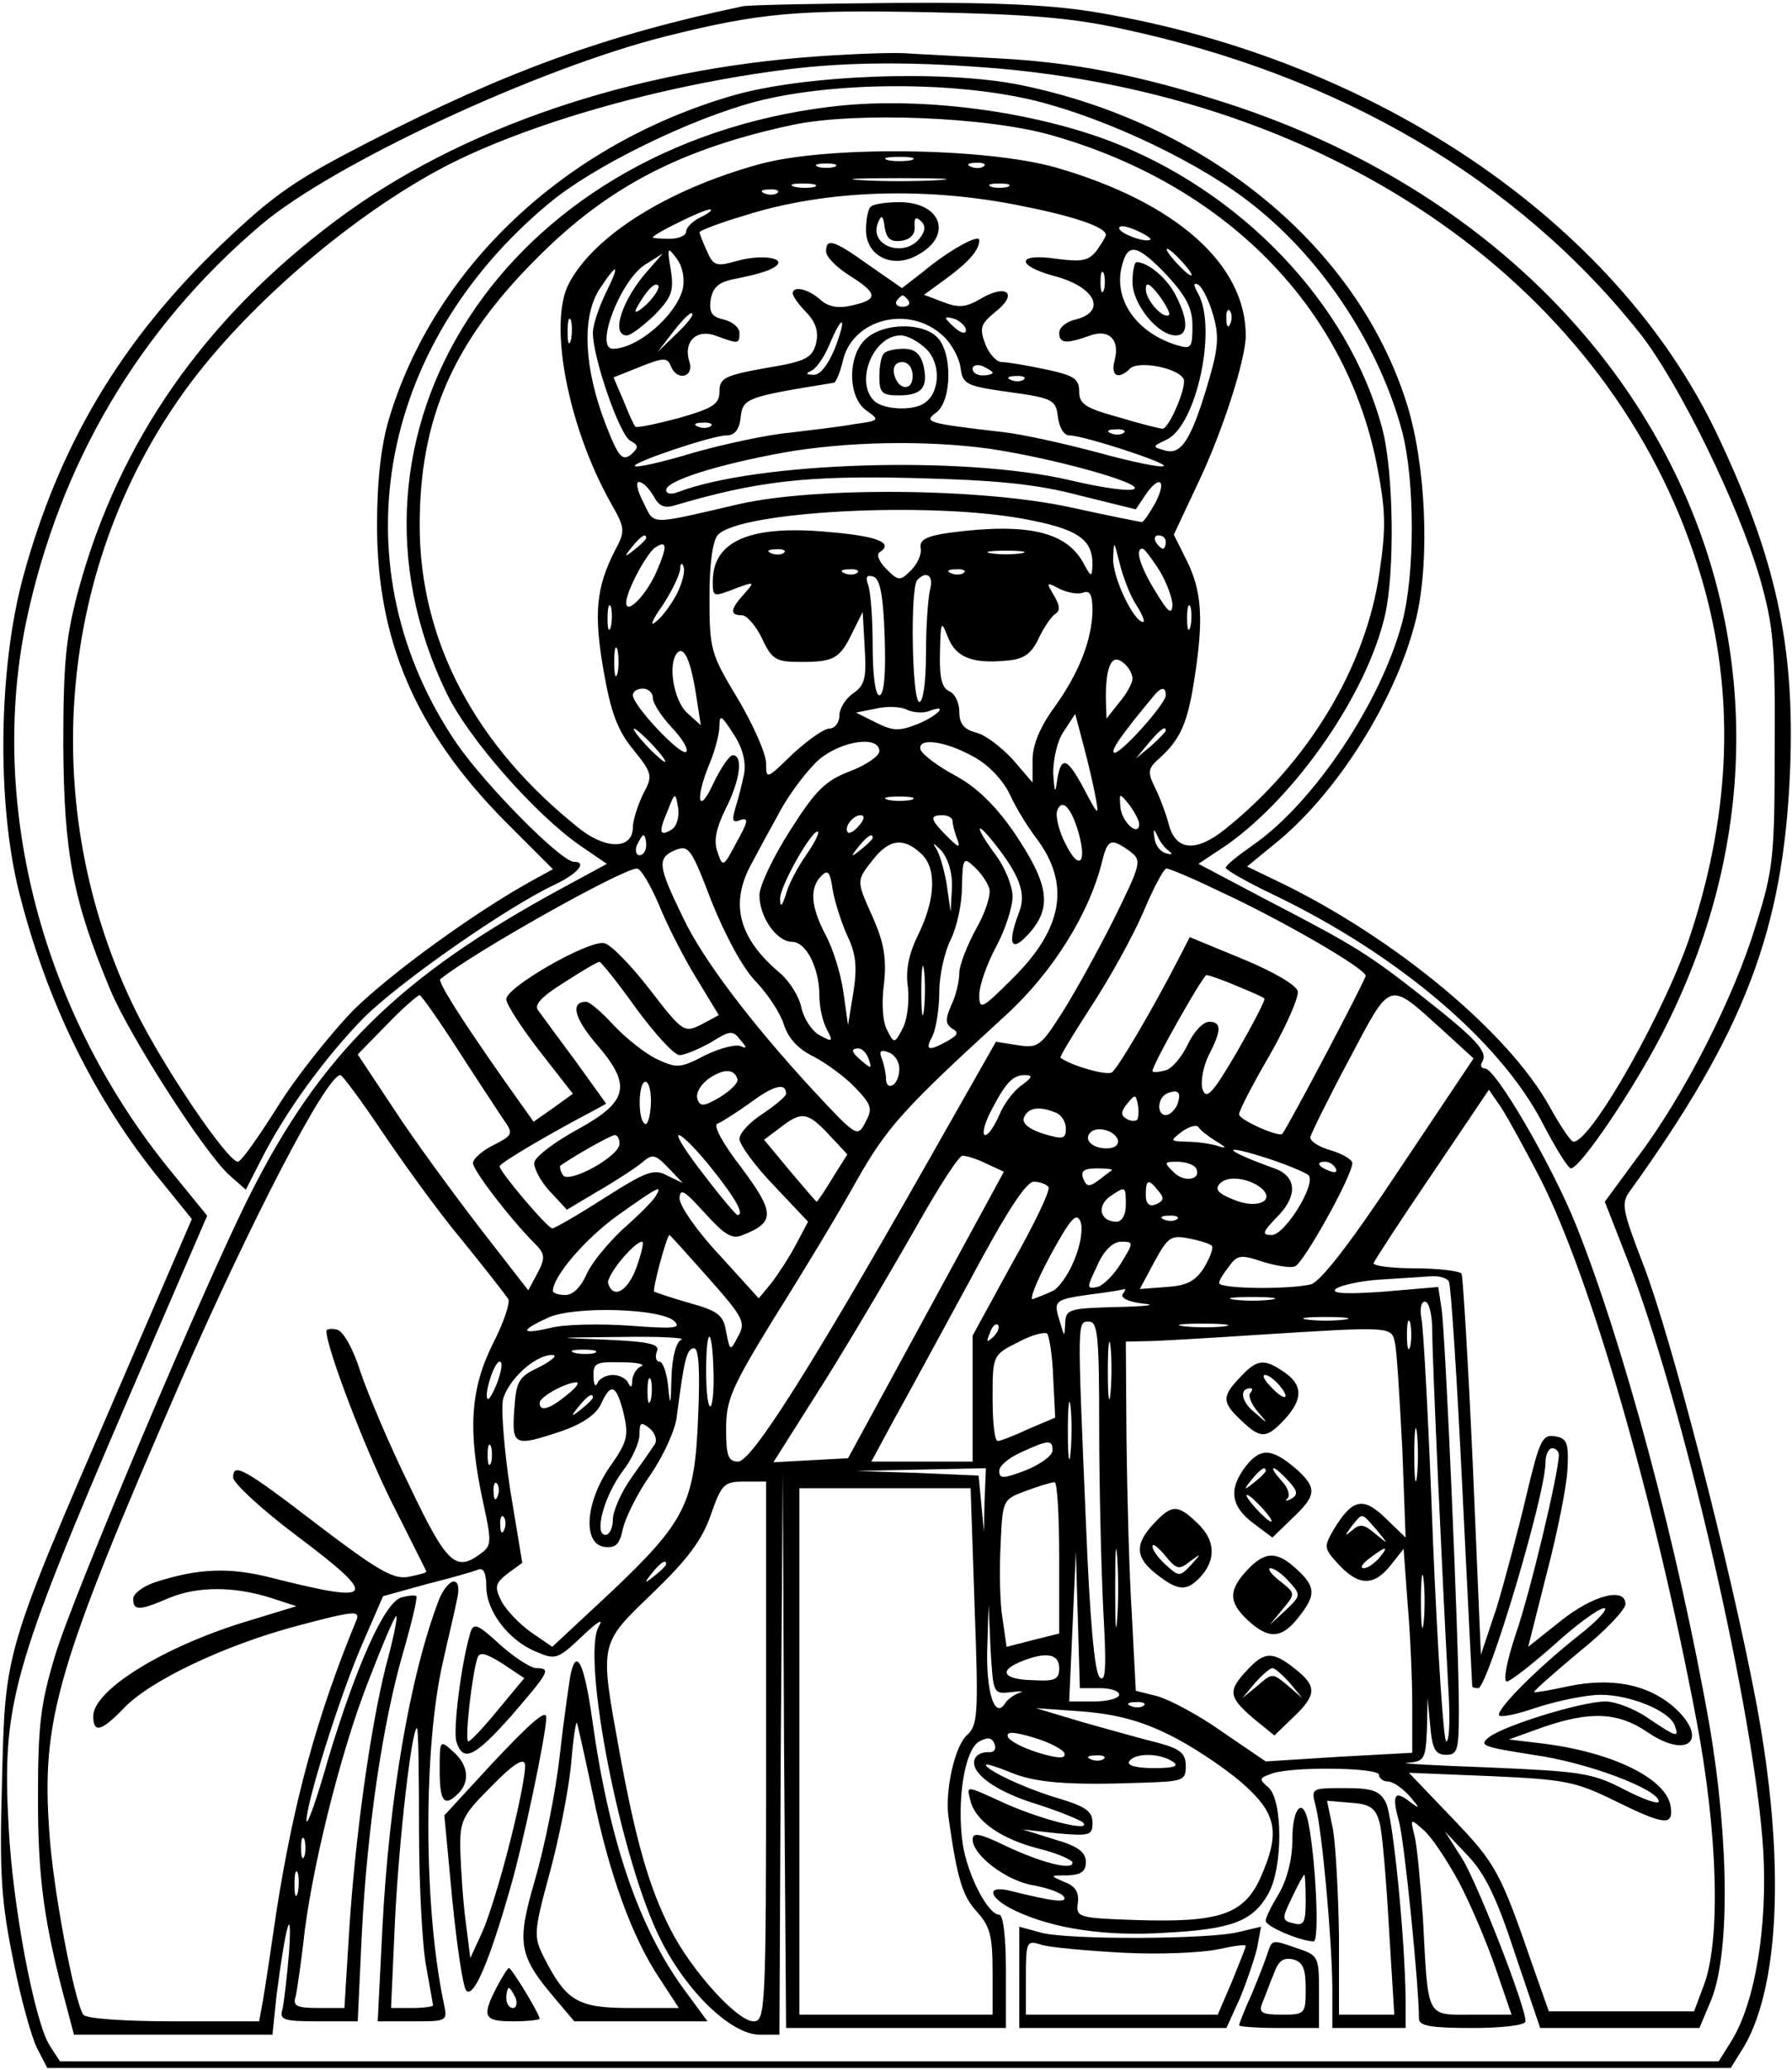
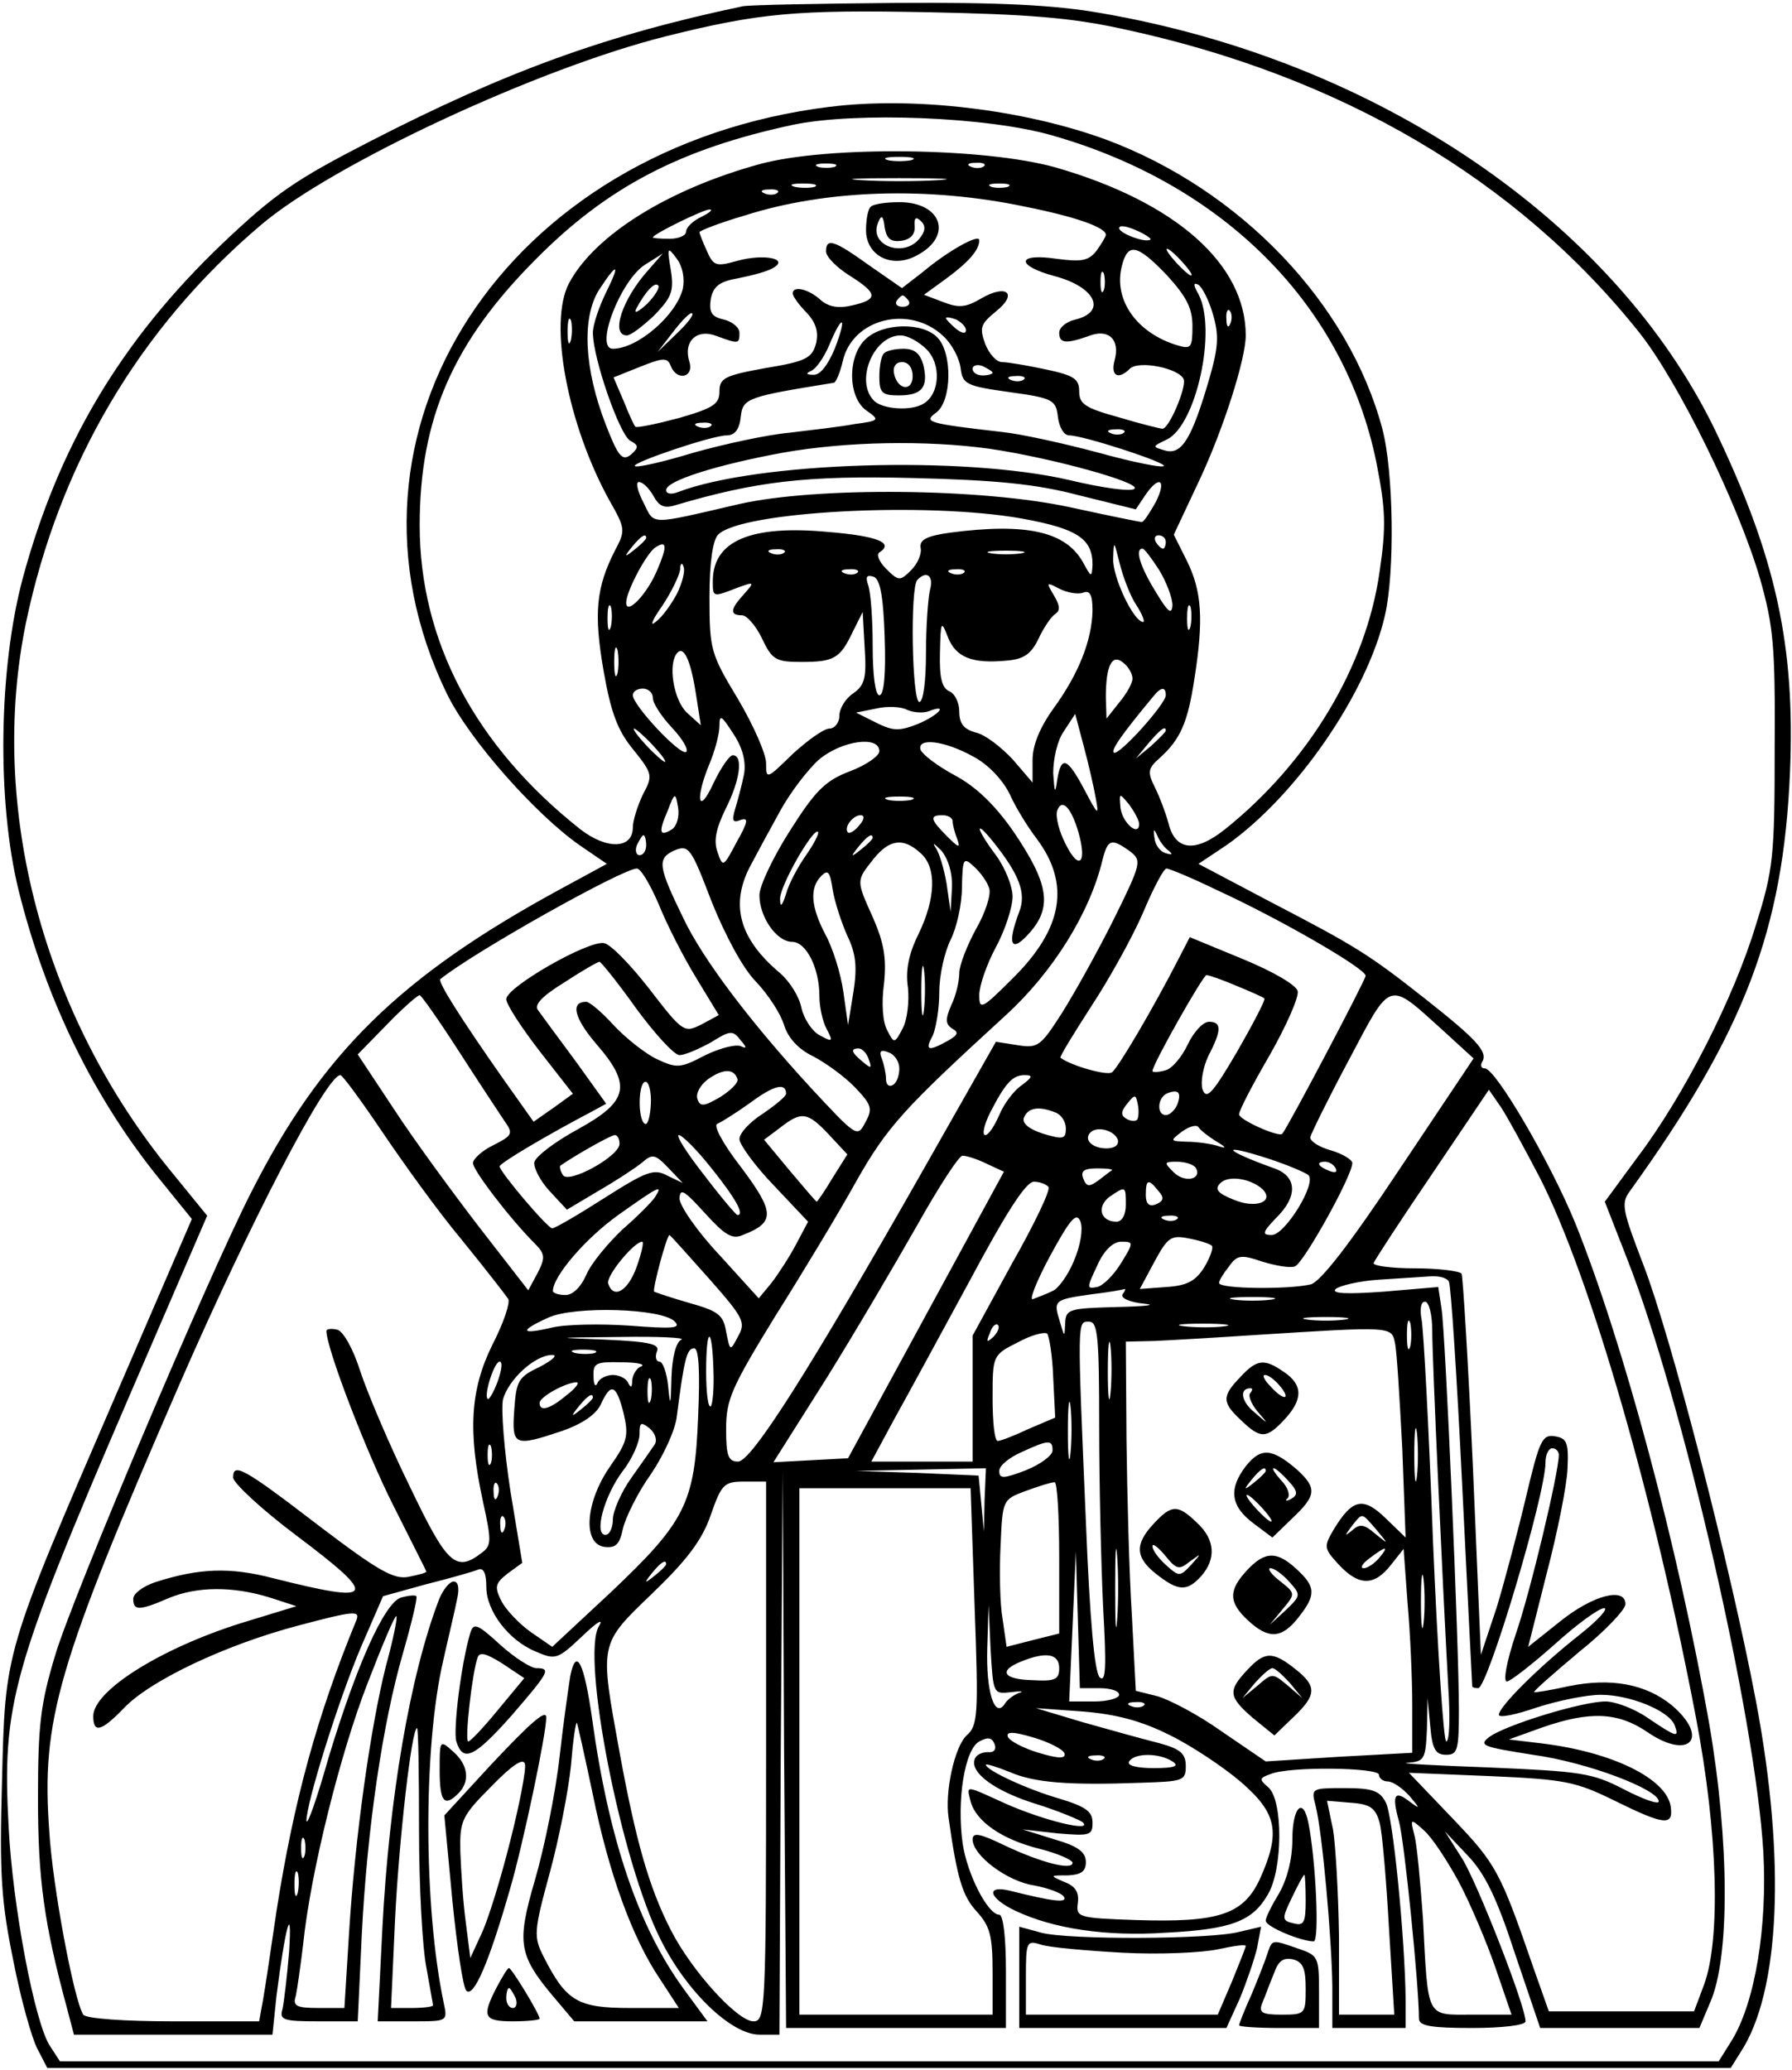
<svg xmlns="http://www.w3.org/2000/svg" version="1.0" width="71.000mm" height="82.000mm" viewBox="0 0 269 310" preserveAspectRatio="xMidYMid meet">
  <g transform="translate(0,310) scale(0.1,-0.1)" fill="#000000" stroke="none">
    <path d="M1115 3094 c-204 -43 -354 -97 -560 -203 -111 -57 -142 -78 -221 -153 -152 -145 -246 -303 -300 -503 -36 -135 -39 -334 -6 -468 41 -164 112 -311 213 -435 l47 -58 -114 -264 c-169 -391 -166 -383 -171 -580 -4 -140 -1 -181 17 -269 11 -57 28 -117 36 -132 l15 -29 1263 0 1264 0 15 24 c59 90 68 288 23 526 -39 206 -128 549 -169 655 -31 81 -34 92 -21 110 173 240 231 393 241 630 8 189 -21 322 -112 512 -152 314 -508 556 -924 627 -69 12 -152 16 -305 15 -116 -1 -220 -3 -231 -5z m570 -34 c327 -70 593 -226 776 -456 58 -73 148 -256 181 -369 20 -71 23 -100 22 -255 0 -161 -2 -182 -28 -264 -33 -110 -109 -258 -177 -348 l-50 -68 34 -87 c83 -212 192 -686 204 -889 6 -112 -12 -224 -47 -282 l-20 -32 -1245 0 -1245 0 -15 23 c-23 35 -56 210 -62 328 -10 185 4 236 181 647 l117 271 -53 65 c-193 235 -276 547 -219 825 50 238 170 442 353 597 107 91 416 235 608 283 140 35 196 40 395 36 146 -3 213 -8 290 -25z" />
-     <path d="M1230 3019 c-279 -19 -539 -107 -725 -246 -197 -147 -326 -331 -387 -554 -19 -71 -23 -108 -23 -234 1 -161 14 -232 71 -368 29 -69 138 -239 177 -276 l26 -23 22 43 c37 74 98 157 156 216 55 54 212 164 286 199 34 16 49 34 29 34 -20 0 -133 115 -176 177 -179 262 -122 596 139 812 66 55 211 126 310 152 116 30 298 31 420 1 108 -27 249 -94 327 -157 105 -83 189 -212 223 -340 19 -74 19 -213 0 -285 -32 -121 -133 -271 -223 -334 -23 -16 -42 -31 -42 -35 0 -3 33 -22 73 -41 185 -89 337 -218 401 -339 20 -39 40 -71 44 -71 14 0 93 117 136 200 291 561 -3 1189 -654 1399 -131 42 -228 61 -345 67 -55 3 -113 6 -130 7 -16 2 -77 0 -135 -4z m275 -19 c521 -48 928 -346 1050 -767 49 -168 44 -343 -16 -528 -36 -113 -150 -315 -177 -315 -4 0 -20 24 -36 53 -62 111 -228 249 -398 333 l-56 27 39 32 c95 75 186 220 215 341 21 89 14 234 -15 324 -75 235 -300 419 -580 476 -115 23 -324 15 -431 -16 -252 -73 -448 -258 -516 -485 -12 -40 -18 -93 -18 -160 0 -173 58 -308 191 -443 l73 -73 -31 -17 c-87 -48 -212 -139 -268 -194 -34 -35 -86 -100 -114 -145 -29 -46 -55 -83 -60 -83 -15 0 -110 139 -153 226 -151 307 -119 675 83 944 92 122 245 252 380 323 123 64 323 122 513 146 94 12 199 12 325 1z" />
    <path d="M1245 2943 c-486 -60 -765 -489 -574 -881 33 -68 132 -180 199 -227 l41 -28 -70 -38 c-241 -131 -359 -247 -465 -457 -66 -130 -267 -605 -293 -692 -22 -73 -26 -104 -26 -215 0 -122 9 -188 44 -317 l10 -38 149 0 149 0 6 58 c13 102 24 145 19 67 -3 -38 -8 -78 -10 -87 -5 -16 2 -18 54 -18 l59 0 6 129 c8 159 31 317 62 424 13 45 22 83 20 85 -2 2 -12 1 -23 -2 -25 -8 -67 -102 -109 -241 -17 -60 -32 -103 -33 -94 0 27 48 181 82 261 l33 76 65 18 c36 9 71 19 78 22 8 3 12 -6 12 -26 0 -36 33 -80 74 -97 30 -13 33 -12 70 23 22 21 33 28 25 15 -27 -45 33 -353 93 -471 39 -78 106 -142 148 -142 l30 0 2 423 3 422 2 -418 3 -417 165 0 165 0 0 85 c0 51 -4 85 -10 85 -17 0 -48 60 -55 107 -9 65 3 141 25 153 13 7 19 6 23 -4 3 -8 -1 -13 -10 -12 -9 0 -18 -4 -20 -11 -7 -20 31 -48 93 -67 32 -10 63 -23 69 -27 17 -16 -57 2 -114 27 -64 29 -60 29 -54 4 8 -30 47 -57 103 -71 28 -7 50 -17 50 -21 0 -12 -47 0 -102 26 -37 18 -48 20 -48 9 0 -24 52 -63 92 -69 21 -4 41 -11 45 -17 6 -10 -17 -7 -81 9 -37 9 -32 -11 8 -30 57 -27 136 -39 226 -33 98 5 130 17 153 57 23 38 23 142 1 161 -14 12 -14 14 3 20 28 12 163 10 163 -1 0 -5 6 -10 13 -10 8 0 22 -10 33 -22 16 -19 16 -20 1 -9 -24 19 -28 11 -17 -29 8 -28 30 -246 30 -296 0 -11 19 -14 80 -14 44 0 80 4 80 10 0 23 -72 207 -95 244 l-26 41 34 -36 c26 -27 44 -64 71 -147 l38 -112 119 0 120 0 16 38 c30 67 29 242 -1 417 -47 267 -129 573 -201 752 -37 91 -120 233 -136 233 -6 0 -7 5 -4 10 9 15 -9 34 -85 94 -85 67 -104 79 -233 146 l-108 57 42 28 c104 73 211 227 238 345 15 65 13 216 -4 280 -50 188 -213 359 -415 434 -123 45 -288 65 -415 49z m335 -43 c259 -74 438 -256 486 -490 14 -71 15 -96 5 -164 -20 -143 -107 -287 -232 -387 -45 -36 -75 -32 -85 9 -4 15 -13 39 -20 53 -12 24 -11 29 7 45 31 28 42 53 52 119 14 89 11 131 -11 176 l-20 40 39 83 c36 77 69 181 69 216 0 107 -105 200 -285 252 -106 30 -343 33 -445 5 -138 -38 -248 -107 -286 -179 -31 -59 -2 -212 61 -326 24 -42 24 -45 8 -75 -28 -55 -32 -94 -17 -180 11 -63 21 -90 45 -119 29 -36 29 -39 14 -67 -8 -17 -15 -39 -15 -49 0 -33 -39 -34 -79 -3 -158 125 -241 283 -241 456 0 160 50 275 175 400 107 108 217 165 385 201 95 20 294 12 390 -16z m-212 -37 c-10 -2 -26 -2 -35 0 -10 3 -2 5 17 5 19 0 27 -2 18 -5z m-115 -10 c-7 -2 -19 -2 -25 0 -7 3 -2 5 12 5 14 0 19 -2 13 -5z m224 1 c-3 -3 -12 -4 -19 -1 -8 3 -5 6 6 6 11 1 17 -2 13 -5z m-69 -21 c-32 -2 -84 -2 -115 0 -32 2 -6 3 57 3 63 0 89 -1 58 -3z m-185 -10 c-7 -2 -21 -2 -30 0 -10 3 -4 5 12 5 17 0 24 -2 18 -5z m290 0 c-7 -2 -19 -2 -25 0 -7 3 -2 5 12 5 14 0 19 -2 13 -5z m-346 -9 c-3 -3 -12 -4 -19 -1 -8 3 -5 6 6 6 11 1 17 -2 13 -5z m373 -21 c75 -15 120 -31 120 -42 0 -3 -7 -14 -14 -24 -12 -15 -22 -17 -60 -12 -60 9 -62 -10 -3 -26 61 -16 79 -53 32 -65 -14 -3 -25 -12 -25 -20 0 -16 10 -17 44 -5 30 12 48 -5 39 -37 -6 -23 6 -29 23 -12 13 13 74 1 81 -16 4 -12 -22 -74 -32 -74 -3 0 -32 7 -65 17 -51 14 -60 20 -60 39 0 19 -8 24 -50 33 -28 6 -58 11 -66 11 -8 0 -19 12 -25 27 -9 25 -7 30 16 49 34 27 16 42 -23 19 -22 -13 -33 -14 -56 -5 l-29 11 33 24 c34 25 50 43 50 58 0 10 -47 -16 -85 -48 l-31 -24 -49 34 c-53 38 -65 42 -65 21 0 -8 16 -24 35 -36 43 -27 44 -36 4 -45 -21 -5 -36 -2 -48 9 -18 16 -41 21 -41 9 0 -4 9 -17 21 -29 14 -15 18 -29 14 -46 -6 -22 -15 -27 -76 -37 -61 -11 -69 -15 -69 -35 0 -19 -9 -25 -61 -40 -34 -9 -63 -15 -65 -13 -2 1 -10 19 -18 39 l-15 35 40 16 c35 14 41 14 46 1 9 -23 35 -17 28 6 -10 31 11 51 41 39 33 -12 34 -12 34 5 0 8 -11 17 -24 20 -18 4 -22 11 -19 31 4 19 13 26 42 31 20 4 43 10 51 15 26 14 -13 22 -53 11 -32 -9 -36 -8 -46 15 -6 13 -11 26 -11 28 0 2 30 14 68 25 122 39 276 44 422 13z m-487 -15 c-13 -6 -23 -16 -23 -22 0 -6 -11 -11 -25 -11 -14 0 -25 1 -25 2 0 5 76 42 85 42 6 0 0 -5 -12 -11z m674 -34 c-6 -6 -47 9 -47 17 0 5 11 3 25 -3 14 -6 24 -13 22 -14z m-702 -74 c-10 -40 -68 -90 -105 -90 -28 0 11 102 48 126 l27 17 -21 -24 c-40 -44 -58 -99 -33 -99 6 0 24 14 41 30 26 27 30 36 25 68 -6 35 -5 36 9 17 9 -12 12 -30 9 -45z m727 20 c29 -32 38 -49 38 -76 0 -32 -2 -35 -22 -29 -61 18 -97 68 -84 119 9 36 23 33 68 -14z m23 20 c10 -11 16 -20 13 -20 -3 0 -13 9 -23 20 -10 11 -16 20 -13 20 3 0 13 -9 23 -20z m-866 -47 c-10 -21 -19 -47 -19 -59 0 -38 40 -153 56 -162 13 -7 13 -10 1 -21 -13 -10 -19 -3 -38 46 -32 83 -36 159 -10 201 28 43 33 41 10 -5z m748 5 c-3 -7 -5 -2 -5 12 0 14 2 19 5 13 2 -7 2 -19 0 -25z m-686 -21 c-13 -12 -20 -15 -16 -7 14 26 28 41 33 35 3 -3 -5 -16 -17 -28z m850 -16 c9 -31 8 -49 -6 -97 -26 -89 -41 -113 -65 -107 -21 6 -21 6 2 17 44 22 75 165 47 218 -8 14 -8 18 0 14 6 -4 16 -24 22 -45z m-457 21 c3 -5 -1 -9 -9 -9 -8 0 -12 4 -9 9 3 4 7 8 9 8 2 0 6 -4 9 -8z m-349 -50 l-28 -27 24 31 c13 17 26 30 28 27 3 -2 -8 -16 -24 -31z m832 16 c-3 -8 -6 -5 -6 6 -1 11 2 17 5 13 3 -3 4 -12 1 -19z m-990 -25 c-3 -10 -5 -4 -5 12 0 17 2 24 5 18 2 -7 2 -21 0 -30z m559 6 c13 -12 24 -33 26 -48 3 -24 8 -27 73 -36 66 -9 70 -12 73 -37 2 -16 9 -28 17 -28 21 0 147 -41 142 -46 -3 -3 -47 6 -98 20 -52 14 -116 28 -144 31 -113 13 -119 15 -100 29 24 17 25 90 2 113 -22 23 -81 22 -107 -2 -28 -25 -28 -88 1 -108 20 -14 19 -15 -18 -20 -21 -4 -65 -9 -98 -13 -33 -3 -98 -17 -144 -30 -46 -14 -86 -23 -88 -20 -5 5 116 46 138 46 12 0 19 9 21 28 3 28 10 30 140 51 3 1 9 15 13 32 14 64 100 86 151 38z m34 9 c0 -6 -6 -5 -15 2 -8 7 -15 14 -15 16 0 2 7 1 15 -2 8 -4 15 -11 15 -16z m-197 -28 c-10 -24 -22 -40 -32 -39 -11 0 -12 2 -3 6 7 3 19 20 27 39 20 48 27 43 8 -6z m138 -1 c22 -22 20 -66 -4 -81 -18 -12 -62 -9 -75 4 -29 29 -1 98 40 98 10 0 27 -9 39 -21z m99 -35 c0 -2 -7 -4 -15 -4 -8 0 -15 4 -15 10 0 5 7 7 15 4 8 -4 15 -8 15 -10z m47 -10 c-3 -3 -12 -4 -19 -1 -8 3 -5 6 6 6 11 1 17 -2 13 -5z m-470 -70 c-3 -3 -12 -4 -19 -1 -8 3 -5 6 6 6 11 1 17 -2 13 -5z m620 -10 c-3 -3 -12 -4 -19 -1 -8 3 -5 6 6 6 11 1 17 -2 13 -5z m-202 -24 c95 -14 228 -51 218 -60 -4 -5 -48 1 -98 13 -160 37 -469 27 -587 -18 -10 -4 -18 -3 -18 3 0 14 77 38 175 56 96 17 215 19 310 6z m135 -70 l85 -21 14 21 c21 31 33 24 16 -10 -9 -16 -18 -30 -21 -30 -3 0 -52 10 -107 22 -133 29 -382 31 -497 5 -138 -32 -127 -32 -144 2 -9 17 -12 31 -7 31 6 0 15 -9 22 -21 8 -15 16 -19 32 -14 122 36 197 45 357 41 125 -3 186 -9 250 -26z m-85 -35 c82 -15 105 -30 105 -69 -1 -20 -2 -19 -14 3 -26 47 -85 60 -200 45 -36 -5 -46 -11 -44 -23 2 -9 -5 -24 -14 -33 -17 -17 -19 -17 -38 2 -11 11 -15 22 -9 25 21 14 -5 24 -77 30 -117 11 -174 -13 -174 -74 0 -24 0 -24 36 -10 27 10 27 9 11 -9 -21 -23 -22 -32 -3 -32 7 0 21 -16 30 -35 15 -32 21 -35 59 -35 49 0 58 5 77 45 l15 30 3 -54 c3 -45 0 -56 -17 -68 -12 -8 -21 -23 -21 -34 0 -10 -7 -19 -15 -19 -8 0 -32 -17 -55 -38 -39 -38 -40 -39 -40 -14 0 14 -19 57 -42 96 -41 68 -43 74 -43 153 0 52 5 86 13 94 34 35 313 50 457 24z m-565 -29 c0 -2 -8 -10 -17 -17 -16 -13 -17 -12 -4 4 13 16 21 21 21 13z m780 -6 c0 -5 -2 -10 -4 -10 -3 0 -8 5 -11 10 -3 6 -1 10 4 10 6 0 11 -4 11 -10z m-763 -41 c-15 -37 -47 -70 -47 -50 0 17 31 75 44 83 17 11 18 2 3 -33z m719 -54 c9 -14 13 -25 10 -25 -14 0 -46 67 -45 95 1 28 1 28 10 -8 5 -20 16 -49 25 -62z m-529 79 c-3 -3 -12 -4 -19 -1 -8 3 -5 6 6 6 11 1 17 -2 13 -5z m356 -1 c-13 -2 -33 -2 -45 0 -13 2 -3 4 22 4 25 0 35 -2 23 -4z m207 -25 c11 -18 20 -42 20 -53 -1 -15 -7 -10 -25 20 -23 37 -32 65 -20 65 3 0 14 -15 25 -32z m-724 -36 c-8 -15 -22 -35 -32 -42 -9 -8 -5 3 10 24 14 21 26 46 27 55 0 9 3 11 5 4 3 -6 -2 -25 -10 -41z m271 32 c-3 -3 -12 -4 -19 -1 -8 3 -5 6 6 6 11 1 17 -2 13 -5z m160 0 c-3 -3 -12 -4 -19 -1 -8 3 -5 6 6 6 11 1 17 -2 13 -5z m-119 -97 c2 -55 -1 -87 -8 -87 -6 0 -10 30 -10 74 0 41 -3 82 -7 92 -4 12 -2 15 8 12 10 -3 15 -28 17 -91z m68 71 c-3 -13 -6 -56 -6 -95 0 -42 -4 -73 -10 -73 -11 0 -14 172 -3 183 14 15 25 6 19 -15z m230 -4 c10 4 14 -3 14 -27 -1 -45 -21 -95 -58 -146 -21 -29 -32 -56 -32 -78 l0 -34 -30 35 c-17 18 -41 37 -55 40 -18 5 -25 13 -25 32 0 13 -7 27 -15 30 -11 5 -15 20 -14 58 1 48 2 49 12 23 12 -30 36 -40 88 -35 26 2 37 10 48 33 8 17 19 33 25 37 8 5 7 13 -2 28 -12 20 -11 20 8 10 12 -6 28 -9 36 -6z m-709 -51 c-3 -10 -5 -4 -5 12 0 17 2 24 5 18 2 -7 2 -21 0 -30z m870 0 c-3 -10 -5 -4 -5 12 0 17 2 24 5 18 2 -7 2 -21 0 -30z m-860 -70 c-3 -10 -5 -2 -5 17 0 19 2 27 5 18 2 -10 2 -26 0 -35z m118 -33 l7 -45 -21 19 c-20 19 -29 74 -14 90 10 10 20 -12 28 -64z m655 25 c0 -7 -9 -23 -20 -36 l-19 -24 -1 32 c0 47 9 66 26 52 8 -6 14 -17 14 -24z m-720 -29 c0 -8 13 -28 29 -45 16 -17 25 -33 21 -36 -9 -6 -80 70 -80 85 0 6 7 10 15 10 8 0 15 -6 15 -14z m770 4 c0 -13 -71 -92 -78 -86 -4 4 10 25 59 84 12 15 19 15 19 2z m-356 -24 c31 12 15 -6 -16 -19 -28 -11 -37 -11 -63 2 l-30 15 30 6 c17 4 38 3 47 -2 9 -4 24 -5 32 -2z m-277 -94 c-3 -15 -9 -38 -13 -51 -6 -20 -4 -23 8 -18 12 4 11 -3 -6 -33 -20 -38 -21 -39 -29 -15 -6 17 -2 35 12 64 22 43 27 81 11 81 -5 0 -18 -19 -29 -42 -23 -50 -28 -24 -6 29 8 19 15 45 15 57 0 18 3 16 21 -12 14 -21 19 -42 16 -60z m528 -37 c5 -27 3 -25 -17 13 -26 49 -35 52 -41 15 -3 -22 -4 -20 -6 10 0 21 6 49 16 63 l17 26 13 -49 c7 -26 15 -61 18 -78z m-665 80 c13 -14 21 -25 18 -25 -2 0 -15 11 -28 25 -13 14 -21 25 -18 25 2 0 15 -11 28 -25z m770 22 c0 -2 -10 -12 -22 -23 l-23 -19 19 23 c18 21 26 27 26 19z m-430 -31 c0 -7 -20 -21 -44 -30 -37 -14 -52 -29 -90 -89 -25 -39 -46 -83 -46 -97 0 -33 26 -70 49 -70 21 0 41 -39 41 -81 0 -17 5 -39 11 -50 10 -19 9 -20 -11 -9 -11 6 -23 24 -27 41 -3 16 -17 39 -32 52 -62 52 -76 104 -43 164 9 17 29 54 44 81 15 27 41 61 58 76 34 28 90 36 90 12z m141 -8 c23 -12 45 -36 55 -57 9 -20 27 -49 40 -66 51 -68 40 -135 -36 -210 -46 -46 -50 -48 -50 -25 0 14 11 46 25 72 14 26 25 60 25 76 0 15 -11 43 -25 62 -30 40 -33 56 -4 20 39 -49 50 -77 39 -105 -19 -50 -12 -63 16 -31 34 39 28 74 -25 152 -28 40 -56 67 -88 84 -26 14 -48 31 -51 38 -6 19 36 14 79 -10z m-452 -109 c-19 -12 -21 -5 -7 27 11 29 12 29 16 5 2 -13 -2 -27 -9 -32z m359 44 c-10 -2 -26 -2 -35 0 -10 3 -2 5 17 5 19 0 27 -2 18 -5z m342 -36 c0 -20 -25 1 -28 24 -2 23 -2 23 13 5 8 -11 15 -24 15 -29z m-91 -13 c13 -46 1 -58 -19 -18 -10 19 -16 42 -13 51 7 19 21 5 32 -33z m-329 11 c-7 -9 -15 -13 -17 -11 -7 7 7 26 19 26 6 0 6 -6 -2 -15z m140 6 c0 -5 3 -17 7 -27 5 -14 2 -13 -15 4 -26 26 -27 32 -7 32 8 0 15 -4 15 -9z m-220 -51 c-12 -17 -26 -43 -30 -58 -6 -19 -9 -21 -9 -8 -1 19 50 108 57 101 2 -2 -6 -18 -18 -35z m544 7 c7 -6 6 -7 -4 -4 -8 2 -16 12 -17 23 -2 13 -1 15 4 4 3 -8 11 -19 17 -23z m-784 8 c0 -8 -4 -15 -10 -15 -5 0 -7 7 -4 15 4 8 8 15 10 15 2 0 4 -7 4 -15z m340 11 c0 -2 -8 -10 -17 -17 -16 -13 -17 -12 -4 4 13 16 21 21 21 13z m119 -75 l-2 -36 -6 42 c-4 23 -11 47 -17 55 -5 8 -1 5 9 -5 10 -12 17 -33 16 -56z m-294 -141 c18 -19 37 -48 42 -65 6 -19 21 -36 44 -47 19 -10 48 -31 63 -47 25 -26 26 -32 15 -52 -12 -23 -13 -22 -81 51 -92 100 -163 194 -192 255 -38 78 -40 90 -14 102 22 9 25 5 56 -76 20 -50 47 -101 67 -121z m247 193 c24 -21 23 -67 -3 -121 -15 -30 -20 -55 -16 -81 2 -21 -1 -48 -8 -61 -12 -23 -13 -23 -23 -3 -7 12 -9 41 -5 70 4 38 0 61 -16 98 -26 58 -26 56 0 89 24 30 45 33 71 9z m314 3 c18 -14 18 -17 -24 -102 -24 -48 -59 -111 -78 -141 -32 -50 -36 -53 -67 -48 l-32 5 -109 -192 c-171 -301 -258 -438 -278 -438 -15 0 -18 9 -18 49 0 44 8 62 73 168 41 65 96 156 122 203 47 83 72 110 225 250 70 64 126 153 145 233 8 31 13 33 41 13z m-211 -56 c3 -9 -6 -37 -20 -61 -13 -24 -25 -54 -25 -66 0 -12 -5 -34 -12 -48 -9 -21 -9 -28 1 -35 11 -6 9 -10 -7 -19 -29 -16 -34 -14 -22 8 5 11 10 40 10 66 0 25 8 60 17 78 9 18 17 53 17 79 1 43 2 46 18 31 10 -9 20 -23 23 -33z m-496 -24 c12 -30 37 -79 56 -110 l34 -56 -26 -14 c-26 -13 -28 -12 -78 53 -28 36 -58 67 -68 69 -23 5 -147 -66 -147 -84 0 -8 23 -43 50 -78 l50 -64 -29 -21 -30 -21 -44 62 c-66 94 -100 148 -96 152 51 41 272 165 295 166 6 0 20 -24 33 -54z m283 -47 c13 -27 15 -47 9 -85 l-8 -49 -7 50 c-4 28 -16 66 -27 86 -22 42 -24 70 -6 88 10 10 13 6 17 -21 3 -18 13 -49 22 -69z m554 69 c94 -43 224 -118 224 -129 0 -6 -115 -224 -125 -237 -5 -6 -65 21 -65 29 0 6 21 46 46 89 25 44 44 87 42 96 -2 9 -36 29 -82 48 l-80 33 -16 -31 c-39 -76 -92 -166 -101 -172 -8 -5 -61 10 -77 22 -2 1 19 35 46 77 27 41 62 104 78 141 15 36 31 66 35 66 4 0 38 -14 75 -32z m-439 -180 c-2 -18 -4 -6 -4 27 0 33 2 48 4 33 2 -15 2 -42 0 -60z m-432 2 c28 -38 57 -70 65 -70 8 0 29 9 47 19 29 18 33 19 45 3 9 -10 9 -13 1 -9 -7 4 -31 -2 -54 -13 -38 -20 -43 -20 -73 -6 -17 8 -46 31 -64 50 -18 20 -37 36 -42 36 -24 0 -18 -24 14 -62 55 -63 50 -87 -26 -129 -35 -19 -64 -41 -66 -50 -1 -8 9 -28 23 -43 l26 -28 47 28 c26 15 55 34 65 42 16 14 20 14 40 -7 l22 -23 -23 11 c-20 11 -31 7 -94 -33 -39 -25 -75 -46 -79 -46 -7 0 -79 85 -79 93 0 5 75 49 138 82 l22 12 -46 64 c-26 35 -51 69 -56 76 -7 8 5 21 39 42 26 17 50 31 53 31 3 -1 28 -32 55 -70z m901 34 c22 -9 40 -17 42 -19 2 -2 -17 -38 -41 -80 -37 -63 -46 -73 -52 -56 -3 11 1 33 9 50 20 38 20 51 1 51 -9 0 -23 -15 -32 -34 -9 -19 -24 -37 -34 -39 -11 -3 -19 -3 -19 -1 0 10 76 144 81 144 4 0 24 -7 45 -16z m309 -66 l47 -43 -111 -166 c-75 -113 -118 -168 -133 -173 -33 -8 -138 -7 -138 2 0 4 7 15 15 25 12 17 18 18 50 7 20 -6 42 -10 49 -7 13 5 86 136 86 155 0 5 -15 14 -32 19 -18 5 -32 14 -31 20 1 5 27 58 58 116 64 121 58 119 140 45z m-1477 -31 c29 -45 60 -92 68 -104 15 -21 14 -23 -15 -38 -17 -8 -31 -21 -31 -27 0 -11 56 -84 93 -121 15 -15 16 -21 4 -44 l-14 -26 -73 94 c-40 52 -98 131 -128 177 l-55 83 43 44 c24 25 47 45 50 45 3 -1 29 -38 58 -83z m616 -13 c5 -14 4 -15 -9 -4 -17 14 -19 20 -6 20 5 0 12 -7 15 -16z m46 -14 c0 -11 -4 -22 -10 -25 -5 -3 -10 0 -10 9 0 8 -3 22 -6 30 -5 12 -2 15 10 10 9 -3 16 -14 16 -24z m-243 -16 c2 -5 -10 -17 -26 -27 -24 -14 -30 -15 -34 -3 -3 8 4 21 16 30 23 16 39 16 44 0z m-534 -78 c31 -46 84 -120 120 -163 35 -43 66 -83 70 -89 3 -6 -7 -36 -24 -69 -33 -67 -37 -129 -14 -235 13 -59 13 -66 -2 -77 -39 -30 -52 -17 -108 100 -30 61 -63 139 -74 172 -11 35 -26 61 -35 63 -9 2 -16 1 -16 -2 0 -26 60 -182 100 -261 27 -54 50 -99 50 -100 0 -2 -12 -5 -27 -8 -22 -4 -45 9 -132 75 -116 89 -131 97 -131 74 0 -8 43 -48 95 -87 125 -94 120 -103 -35 -64 -65 17 -112 15 -177 -6 -18 -6 -33 -17 -33 -25 0 -18 9 -18 53 1 43 18 97 18 152 1 l40 -13 -72 -22 c-127 -38 -233 -104 -233 -143 0 -26 12 -23 45 11 39 42 153 96 263 125 83 22 93 23 87 8 -59 -143 -94 -271 -120 -437 -8 -55 -17 -115 -20 -132 l-6 -33 -129 0 c-72 0 -131 4 -135 10 -14 22 -46 192 -51 275 -12 167 11 247 195 670 106 243 221 465 242 465 3 0 31 -38 62 -84z m961 69 c-12 -8 -27 -28 -34 -45 -7 -16 -16 -30 -21 -30 -5 0 -2 15 7 33 23 45 34 57 52 57 13 0 12 -3 -4 -15z m-557 -29 c-1 -19 -5 -32 -9 -29 -11 6 -10 63 1 63 5 0 9 -15 8 -34z m203 16 c0 -4 -16 -17 -35 -30 -19 -12 -35 -29 -35 -38 0 -8 23 -40 52 -70 l51 -54 -18 -34 c-10 -19 -27 -45 -37 -58 l-19 -23 -59 65 c-33 35 -60 74 -60 85 1 16 7 12 38 -22 30 -33 41 -40 57 -33 49 19 48 34 -2 101 -28 36 -43 64 -36 66 7 3 29 17 50 32 35 26 53 30 53 13z m587 -17 c-4 -8 -11 -15 -17 -15 -14 0 -13 27 3 33 16 6 21 1 14 -18z m545 -110 c76 -150 171 -479 234 -810 33 -173 37 -332 12 -400 l-15 -40 -109 0 -109 0 -23 65 c-50 145 -56 156 -121 224 l-66 69 122 -5 c112 -5 128 -8 187 -37 75 -37 88 -38 84 -9 -6 42 -87 82 -193 95 l-50 6 50 18 c72 25 114 23 158 -7 63 -43 94 -9 37 40 -39 32 -91 42 -155 29 -27 -6 -51 -10 -52 -9 -2 1 29 28 67 60 39 31 70 64 70 72 0 26 -48 14 -97 -25 l-49 -39 28 111 c16 61 30 131 31 156 2 40 -1 46 -19 49 -19 3 -23 -6 -43 -90 -12 -51 -32 -126 -44 -166 l-24 -72 -12 282 c-7 155 -15 286 -17 290 -3 4 -35 8 -70 8 -36 0 -64 4 -62 8 2 5 41 65 88 134 l85 126 18 -26 c10 -15 36 -63 59 -107z m-605 88 c-3 -3 -11 -2 -17 2 -8 5 -7 11 2 22 12 15 13 14 16 -1 2 -10 1 -20 -1 -23z m-123 11 c9 -3 16 -14 16 -24 0 -16 -4 -17 -34 -8 -22 7 -32 16 -29 24 6 15 22 18 47 8z m-340 -33 l28 -30 -22 -35 c-12 -20 -23 -36 -24 -36 -1 0 -19 21 -40 46 l-39 47 24 18 c32 25 41 24 73 -10z m581 -10 c17 -10 17 -12 2 -7 -10 3 -31 6 -45 6 -26 1 -26 1 -8 15 11 8 22 11 25 7 3 -5 15 -14 26 -21z m-147 2 c2 -8 -5 -13 -17 -13 -21 0 -35 13 -24 24 10 10 36 3 41 -11z m-748 -6 c0 -19 -77 -61 -85 -47 -4 6 -5 12 -4 14 23 16 76 46 82 46 4 0 7 -6 7 -13z m139 -38 c36 -45 49 -69 38 -69 -2 0 -25 27 -50 60 -26 33 -43 60 -38 60 5 0 28 -23 50 -51z m837 15 c27 -9 53 -20 58 -24 13 -12 -35 -90 -55 -90 -15 0 -14 4 6 25 34 33 32 63 -2 75 -78 28 -84 39 -7 14z m-425 -7 l26 -12 -117 -215 -117 -215 -56 -3 -56 -3 79 125 c43 69 104 173 137 231 32 57 63 105 68 104 6 0 22 -5 36 -12z m314 -6 c10 -18 -17 -23 -33 -7 -15 15 -15 16 5 16 12 0 24 -4 28 -9z m210 -1 c3 -6 -1 -7 -9 -4 -18 7 -21 14 -7 14 6 0 13 -4 16 -10z m-336 -3 c-2 -1 -11 -8 -20 -15 -14 -10 -18 -10 -23 3 -4 11 1 15 21 15 14 0 24 -1 22 -3z m226 -28 c19 -19 -10 -30 -43 -16 -25 10 -29 16 -20 25 12 12 45 7 63 -9z m-321 3 c3 -5 -22 -57 -55 -115 l-59 -108 0 -94 0 -95 -76 0 -76 0 34 63 c19 34 70 128 114 209 54 101 84 148 96 148 9 0 19 -4 22 -8z m165 -6 c9 -10 8 -15 -4 -20 -10 -4 -15 1 -15 14 0 24 4 25 19 6z m-755 -8 c-4 -7 -27 -30 -50 -50 -22 -21 -47 -51 -54 -68 -8 -18 -20 -30 -31 -30 -11 0 -19 3 -19 6 0 22 49 79 98 114 62 44 67 46 56 28z m706 -13 c0 -15 -6 -25 -14 -25 -24 0 -30 22 -11 37 25 17 25 17 25 -12z m-78 -84 c-9 -22 -24 -42 -32 -45 -8 -4 -21 -9 -29 -12 -7 -4 4 25 25 64 31 57 40 67 46 52 4 -11 0 -36 -10 -59z m155 63 c-3 -3 -12 -4 -19 -1 -8 3 -5 6 6 6 11 1 17 -2 13 -5z m-703 -89 c52 -59 56 -66 44 -87 -12 -23 -12 -23 -18 7 -4 25 -12 31 -55 43 -28 8 -51 16 -53 17 -3 3 19 85 23 85 1 0 27 -29 59 -65z m755 49 c3 -2 -2 -17 -11 -32 -13 -21 -26 -28 -57 -30 l-40 -3 22 41 c20 37 25 40 51 35 16 -3 32 -8 35 -11z m-863 -31 c-13 -37 -35 -50 -43 -26 -4 11 39 63 51 63 3 0 -1 -17 -8 -37z m727 5 c-11 -18 -27 -34 -36 -36 -16 -3 -16 -2 0 32 10 23 24 36 36 36 19 0 19 -1 0 -32z m492 -28 c3 -5 12 -143 20 -307 8 -164 15 -299 15 -300 0 -2 4 -3 9 -3 14 0 101 290 101 339 0 12 5 21 10 21 6 0 10 -5 10 -10 0 -26 -43 -207 -65 -270 -13 -39 -19 -70 -13 -70 5 0 37 25 71 55 33 30 67 55 75 55 7 0 -9 -18 -37 -40 -62 -49 -121 -108 -121 -120 0 -5 25 0 57 11 31 10 74 19 96 19 44 0 103 -24 111 -46 7 -19 3 -18 -40 11 -20 14 -49 25 -64 25 -35 0 -149 -35 -174 -53 -17 -13 -11 -15 65 -27 81 -11 189 -52 189 -70 0 -5 -23 3 -52 18 -48 25 -65 27 -203 33 -82 3 -138 6 -122 7 25 2 27 5 29 50 l1 47 4 -42 c3 -35 8 -43 24 -43 17 0 19 7 19 68 0 97 -20 561 -26 601 l-5 33 -82 -7 c-56 -4 -79 -3 -72 4 6 5 35 12 65 14 30 2 65 4 77 5 12 1 25 -2 28 -8z m-490 -19 c-3 -6 12 -12 32 -14 21 -2 3 -4 -39 -5 -73 -2 -78 -3 -79 -24 -1 -22 -1 -22 -8 2 -10 32 -9 33 47 41 26 3 48 7 50 8 2 0 1 -3 -3 -8z m223 -8 c-16 -2 -40 -2 -55 0 -16 2 -3 4 27 4 30 0 43 -2 28 -4z m242 -47 c0 -44 15 -369 24 -534 3 -45 2 -82 -3 -82 -4 0 -13 136 -20 303 -6 166 -14 314 -17 330 -3 16 -1 27 5 27 6 0 11 -19 11 -44z m-1137 14 c10 -10 -3 -11 -68 -6 -44 3 -97 2 -117 -3 -47 -11 -49 -5 -5 15 39 18 172 14 190 -6z m1005 3 c-16 -2 -40 -2 -55 0 -16 2 -3 4 27 4 30 0 43 -2 28 -4z m99 -40 c-3 -10 -5 -2 -5 17 0 19 2 27 5 18 2 -10 2 -26 0 -35z m-626 14 c-10 -9 -11 -8 -5 6 3 10 9 15 12 12 3 -3 0 -11 -7 -18z m159 -134 c0 -87 3 -210 6 -273 5 -88 4 -112 -5 -104 -8 7 -15 86 -21 235 -13 306 -13 299 5 299 13 0 15 -24 15 -157z m188 150 c-15 -2 -42 -2 -60 0 -18 2 -6 4 27 4 33 0 48 -2 33 -4z m-257 -77 l3 -60 -40 -17 c-21 -10 -42 -18 -46 -18 -5 -1 -8 28 -8 64 0 64 0 65 38 84 20 11 40 16 44 13 3 -4 8 -34 9 -66z m86 -23 c-2 -21 -4 -6 -4 32 0 39 2 55 4 38 2 -18 2 -50 0 -70z m427 75 c3 -13 7 -84 11 -158 l5 -134 -30 29 c-34 33 -50 29 -78 -17 -15 -26 -15 -28 8 -53 30 -32 53 -32 78 0 l19 24 6 -82 c4 -45 7 -114 7 -153 l0 -71 -110 -6 -110 -7 -66 45 c-35 25 -79 48 -97 53 l-32 8 -6 115 c-4 63 -7 180 -8 262 l-1 147 43 1 c23 1 92 5 152 9 205 13 204 13 209 -12z m-1071 5 c-8 -3 -14 -26 -15 -56 -1 -44 -2 -46 -5 -14 -2 20 -8 37 -13 37 -5 0 -7 7 -4 15 5 11 -9 15 -78 18 -79 3 -78 3 22 4 58 1 99 -1 93 -4z m48 -46 c1 -26 -1 -50 -4 -54 -4 -3 -7 20 -7 52 0 69 9 70 11 2z m-178 26 c-7 -2 -21 -2 -30 0 -10 3 -4 5 12 5 17 0 24 -2 18 -5z m155 -95 c-5 -131 -19 -158 -132 -265 l-87 -81 -32 22 c-17 12 -37 33 -44 46 -11 22 -10 27 9 42 l22 16 -18 109 c-9 59 -14 121 -11 136 8 30 48 67 74 67 9 0 0 -8 -19 -18 -32 -15 -35 -21 -38 -64 -4 -55 0 -56 72 -32 31 11 51 25 58 40 15 33 23 30 34 -13 8 -34 6 -43 -20 -80 -37 -53 -42 -116 -9 -121 17 -2 23 3 28 27 4 17 22 54 42 82 19 28 37 67 39 87 11 86 15 102 26 102 7 0 9 -34 6 -102z m-301 52 c-6 -16 -13 -28 -15 -26 -6 6 10 56 18 56 5 0 3 -13 -3 -30z m216 23 c-7 -2 -13 -12 -14 -21 0 -11 -2 -12 -6 -4 -2 6 -13 12 -23 12 -10 0 -21 -6 -23 -12 -3 -7 -6 -3 -6 10 -1 20 4 22 42 21 23 0 36 -3 30 -6z m14 -50 c-3 -10 -5 -4 -5 12 0 17 2 24 5 18 2 -7 2 -21 0 -30z m-126 7 c-25 -21 -41 -26 -41 -12 0 9 38 30 55 31 6 0 -1 -9 -14 -19z m756 -87 c-2 -21 -4 -6 -4 32 0 39 2 55 4 38 2 -18 2 -50 0 -70z m-717 83 c0 -2 -8 -10 -17 -17 -16 -13 -17 -12 -4 4 13 16 21 21 21 13z m1237 -118 c-2 -18 -4 -4 -4 32 0 36 2 50 4 33 2 -18 2 -48 0 -65z m-1144 48 c-4 -6 -20 -29 -35 -50 -15 -21 -28 -50 -28 -63 0 -12 -5 -23 -11 -23 -18 0 -2 59 26 96 14 18 25 43 25 55 0 18 2 19 15 9 8 -7 12 -17 8 -24z m-246 -28 c-3 -7 -5 -2 -5 12 0 14 2 19 5 13 2 -7 2 -19 0 -25z m843 19 c0 -8 -18 -21 -40 -30 -34 -13 -40 -13 -40 -1 0 8 15 20 33 28 41 19 47 19 47 3z m-102 -74 l-1 -48 -4 42 -4 42 -92 4 -92 3 98 2 97 2 -2 -47z m-731 5 c-3 -8 -6 -5 -6 6 -1 11 2 17 5 13 3 -3 4 -12 1 -19z m403 -383 c0 -389 -1 -405 -19 -405 -24 0 -93 76 -124 137 -33 64 -53 136 -77 267 -30 165 -31 161 49 238 52 50 75 80 88 118 16 46 20 50 50 50 l33 0 0 -405z m440 291 l0 -114 -40 -10 -39 -10 -6 42 c-4 22 -5 72 -3 110 3 69 3 69 38 82 19 7 38 13 43 13 4 1 7 -50 7 -113z m-127 -73 c6 -164 5 -179 -12 -194 -18 -17 -33 -84 -27 -124 13 -92 21 -117 42 -140 20 -22 24 -36 24 -91 l0 -64 -145 0 -145 0 0 395 0 395 128 0 129 0 6 -177z m-706 115 c-3 -8 -6 -5 -6 6 -1 11 2 17 5 13 3 -3 4 -12 1 -19z m1309 0 c19 -23 19 -23 -2 -6 -16 14 -23 15 -34 5 -12 -10 -12 -9 -1 6 17 21 14 21 37 -5z m-389 -135 c-2 -27 -3 -5 -3 47 0 52 1 74 3 48 2 -27 2 -69 0 -95z m393 92 c-7 -8 -17 -15 -23 -15 -6 0 -2 7 9 15 25 19 30 19 14 0z m-420 -195 c17 0 30 -4 30 -10 0 -5 -17 -10 -37 -10 l-38 0 5 112 5 113 3 -102 3 -103 29 0z m-650 186 c0 -2 -8 -10 -17 -17 -16 -13 -17 -12 -4 4 13 16 21 21 21 13z m1137 -88 c-2 -18 -4 -4 -4 32 0 36 2 50 4 33 2 -18 2 -48 0 -65z m-619 -104 c15 2 20 1 12 -1 -8 -3 -18 -10 -22 -17 -15 -22 -28 19 -26 84 l2 65 3 -67 c4 -67 4 -67 31 -64z m-939 38 c-23 -92 -46 -255 -55 -399 l-7 -113 -39 0 c-33 0 -39 3 -34 18 2 9 7 44 11 77 11 108 56 288 97 393 22 57 41 102 43 100 2 -2 -5 -36 -16 -76z m1011 -2 c0 -17 -6 -20 -40 -18 -44 1 -52 14 -17 28 37 15 57 12 57 -10z m127 -56 c-3 -3 -12 -4 -19 -1 -8 3 -5 6 6 6 11 1 17 -2 13 -5z m38 -44 c33 -16 81 -48 108 -71 54 -47 60 -75 28 -146 -25 -53 -62 -65 -186 -61 -87 3 -90 4 -87 26 2 16 -4 25 -20 31 -23 10 -22 10 5 10 20 1 27 6 27 20 0 15 -12 24 -47 34 l-48 15 53 -6 c48 -4 52 -3 52 16 0 17 -10 24 -49 36 -49 14 -111 43 -111 51 0 2 16 -3 36 -11 37 -16 88 -20 197 -16 63 2 67 3 67 25 0 19 -8 26 -42 35 -24 6 -74 20 -113 31 l-70 21 70 -5 c50 -4 88 -14 130 -35z m-157 -28 c2 -8 -9 -8 -39 1 -23 7 -44 18 -46 24 -3 8 8 8 38 -1 24 -7 45 -18 47 -24z m59 -8 c-3 -3 -12 -4 -19 -1 -8 3 -5 6 6 6 11 1 17 -2 13 -5z m103 -4 c11 -7 3 -10 -28 -10 -26 0 -41 4 -37 10 8 13 45 13 65 0z m430 -181 c17 -32 42 -91 55 -129 l24 -70 -59 0 c-70 0 -66 -8 -74 145 -4 55 -9 111 -13 125 -6 24 -6 25 14 7 12 -10 35 -45 53 -78z m-1733 39 c-3 -7 -5 -2 -5 12 0 14 2 19 5 13 2 -7 2 -19 0 -25z m-10 -55 c-3 -10 -5 -4 -5 12 0 17 2 24 5 18 2 -7 2 -21 0 -30z" />
    <path d="M1307 2793 c-4 -3 -7 -19 -7 -35 0 -39 40 -59 78 -37 53 29 35 79 -28 79 -20 0 -40 -3 -43 -7z m46 -51 c14 2 21 10 20 22 -1 13 2 15 10 7 7 -7 6 -15 -3 -26 -24 -29 -76 -10 -62 24 5 13 8 11 10 -7 3 -17 9 -22 25 -20z" />
-     <path d="M1700 2680 c0 -33 38 -80 65 -80 19 0 19 23 0 60 -13 26 -42 50 -59 50 -3 0 -6 -14 -6 -30z m55 -49 c-8 -8 -35 22 -35 38 0 12 5 10 20 -9 10 -14 17 -27 15 -29z" />
    <path d="M1327 2573 c-4 -3 -7 -19 -7 -35 0 -24 4 -28 29 -28 35 0 45 12 37 46 -5 17 -13 24 -30 24 -12 0 -26 -3 -29 -7z m43 -34 c0 -24 -23 -21 -28 4 -2 10 3 17 12 17 10 0 16 -9 16 -21z" />
    <path d="M1862 1037 c-28 -29 -28 -38 1 -65 29 -28 38 -28 65 1 28 30 28 52 0 71 -30 21 -41 20 -66 -7z m58 -12 c19 -22 8 -25 -12 -3 -10 10 -14 18 -9 18 5 0 14 -7 21 -15z m-43 -12 c-4 -3 1 -16 10 -27 18 -21 18 -21 -4 -2 -20 16 -23 36 -6 36 4 0 3 -3 0 -7z" />
    <path d="M1870 903 c-26 -34 -23 -60 12 -86 l28 -21 30 29 c36 34 37 45 8 72 -38 33 -55 35 -78 6z m30 -7 c0 -2 -8 -10 -17 -17 -16 -13 -17 -12 -4 4 13 16 21 21 21 13z m34 -15 c14 -15 15 -21 4 -27 -7 -4 -10 -3 -5 1 4 5 0 17 -10 27 -9 10 -14 18 -11 18 3 0 13 -9 22 -19z m-39 -41 c10 -11 16 -20 13 -20 -3 0 -13 9 -23 20 -10 11 -16 20 -13 20 3 0 13 -9 23 -20z" />
    <path d="M1732 817 c-29 -31 -28 -51 4 -76 33 -26 46 -26 67 -3 23 26 21 55 -6 80 -29 28 -38 28 -65 -1z m54 -57 c18 13 18 13 2 -5 -17 -18 -18 -18 -38 0 -11 10 -20 22 -20 28 0 5 8 -1 19 -14 17 -21 21 -22 37 -9z" />
    <path d="M1872 747 c-28 -30 -28 -48 1 -75 31 -29 51 -28 76 4 27 34 26 46 -2 72 -30 28 -48 28 -75 -1z m63 -17 c18 -20 18 -21 -5 -43 l-24 -22 19 23 c20 24 20 24 -4 43 -13 10 -19 19 -14 19 6 0 18 -9 28 -20z" />
    <path d="M1872 597 c-29 -31 -28 -40 9 -72 l32 -26 28 27 c36 34 36 47 3 73 -34 27 -46 26 -72 -2z m64 -19 l19 -23 -22 19 c-23 19 -23 19 -45 0 l-23 -19 19 23 c11 12 22 22 26 22 4 0 15 -10 26 -22z" />
    <path d="M659 703 c-44 -115 -75 -300 -85 -493 l-7 -140 53 0 c52 0 52 0 46 28 -30 143 -31 381 -1 512 8 36 18 77 21 93 4 17 2 27 -5 27 -6 0 -16 -12 -22 -27z m-30 -345 c0 -84 5 -177 11 -207 5 -29 10 -55 10 -57 0 -2 -14 -4 -32 -4 l-31 0 6 133 c6 120 25 287 33 287 2 0 3 -69 3 -152z" />
    <path d="M706 653 c-14 -47 -26 -146 -21 -163 10 -32 27 -24 83 39 56 65 60 71 37 71 -8 0 -33 16 -54 35 -34 31 -40 34 -45 18z m42 -115 c-22 -27 -42 -48 -45 -48 -6 0 6 105 14 126 3 9 13 6 37 -9 l33 -22 -39 -47z" />
    <path d="M856 588 c-2 -13 -10 -67 -16 -121 -6 -54 -23 -137 -37 -185 -28 -96 -25 -113 32 -180 l27 -32 100 0 100 0 -36 49 c-67 92 -112 223 -137 404 -12 85 -24 110 -33 65z m34 -178 c24 -118 59 -215 101 -277 l28 -43 -73 0 c-79 0 -96 10 -130 77 -15 30 -15 37 9 125 14 51 28 123 32 161 3 37 7 66 9 65 1 -2 12 -51 24 -108z" />
    <path d="M736 454 l-69 -75 12 -127 c7 -70 16 -131 21 -136 11 -11 34 42 66 154 19 65 54 231 54 256 0 13 -23 -7 -84 -72z m30 -113 c-14 -56 -33 -118 -43 -139 l-17 -37 -7 55 c-4 30 -7 77 -8 105 -1 46 2 53 47 98 31 32 48 43 50 33 2 -8 -8 -60 -22 -115z" />
    <path d="M660 447 c0 -48 7 -56 28 -35 18 18 15 43 -8 63 -20 18 -20 17 -20 -28z" />
    <path d="M1975 393 c10 -40 24 -197 25 -270 l0 -63 55 0 55 0 0 43 c-1 91 -19 277 -30 296 -9 17 -20 21 -61 21 -51 0 -51 0 -44 -27z m96 -25 c4 -15 10 -86 14 -158 l8 -130 -42 0 -41 0 0 118 c-1 64 -5 136 -9 160 l-9 43 36 -3 c29 -2 37 -8 43 -30z" />
    <path d="M1940 343 c0 -30 -8 -60 -20 -81 -11 -18 -20 -36 -20 -41 0 -9 53 -31 72 -31 9 0 3 124 -8 178 -8 40 -24 23 -24 -25z m20 -92 c0 -33 -3 -38 -18 -34 -18 4 -18 7 -3 38 9 19 17 34 19 35 1 0 2 -18 2 -39z" />
    <path d="M1530 136 l0 -76 156 0 155 0 20 44 c10 24 22 59 26 76 l6 32 -34 -8 c-43 -11 -254 -12 -296 -1 l-33 9 0 -76z m155 37 c55 -3 119 0 143 5 23 5 42 8 42 5 0 -2 -10 -27 -21 -54 l-21 -49 -144 0 -144 0 0 56 c0 54 1 56 23 49 12 -4 67 -9 122 -12z" />
    <path d="M1903 173 c-3 -10 -14 -38 -24 -62 -11 -24 -19 -45 -19 -47 0 -2 27 -4 60 -4 l60 0 0 54 c0 52 -1 55 -31 65 -40 14 -39 14 -46 -6z m57 -54 c0 -38 -1 -39 -36 -39 -30 0 -35 3 -29 18 4 9 11 29 17 43 7 20 14 25 29 22 15 -4 19 -14 19 -44z" />
    <path d="M745 120 c-22 -43 -19 -50 25 -50 22 0 40 2 40 4 0 7 -42 76 -46 76 -2 0 -10 -13 -19 -30z m29 -15 c3 -8 1 -15 -4 -15 -6 0 -10 7 -10 15 0 8 2 15 4 15 2 0 6 -7 10 -15z" />
  </g>
</svg>